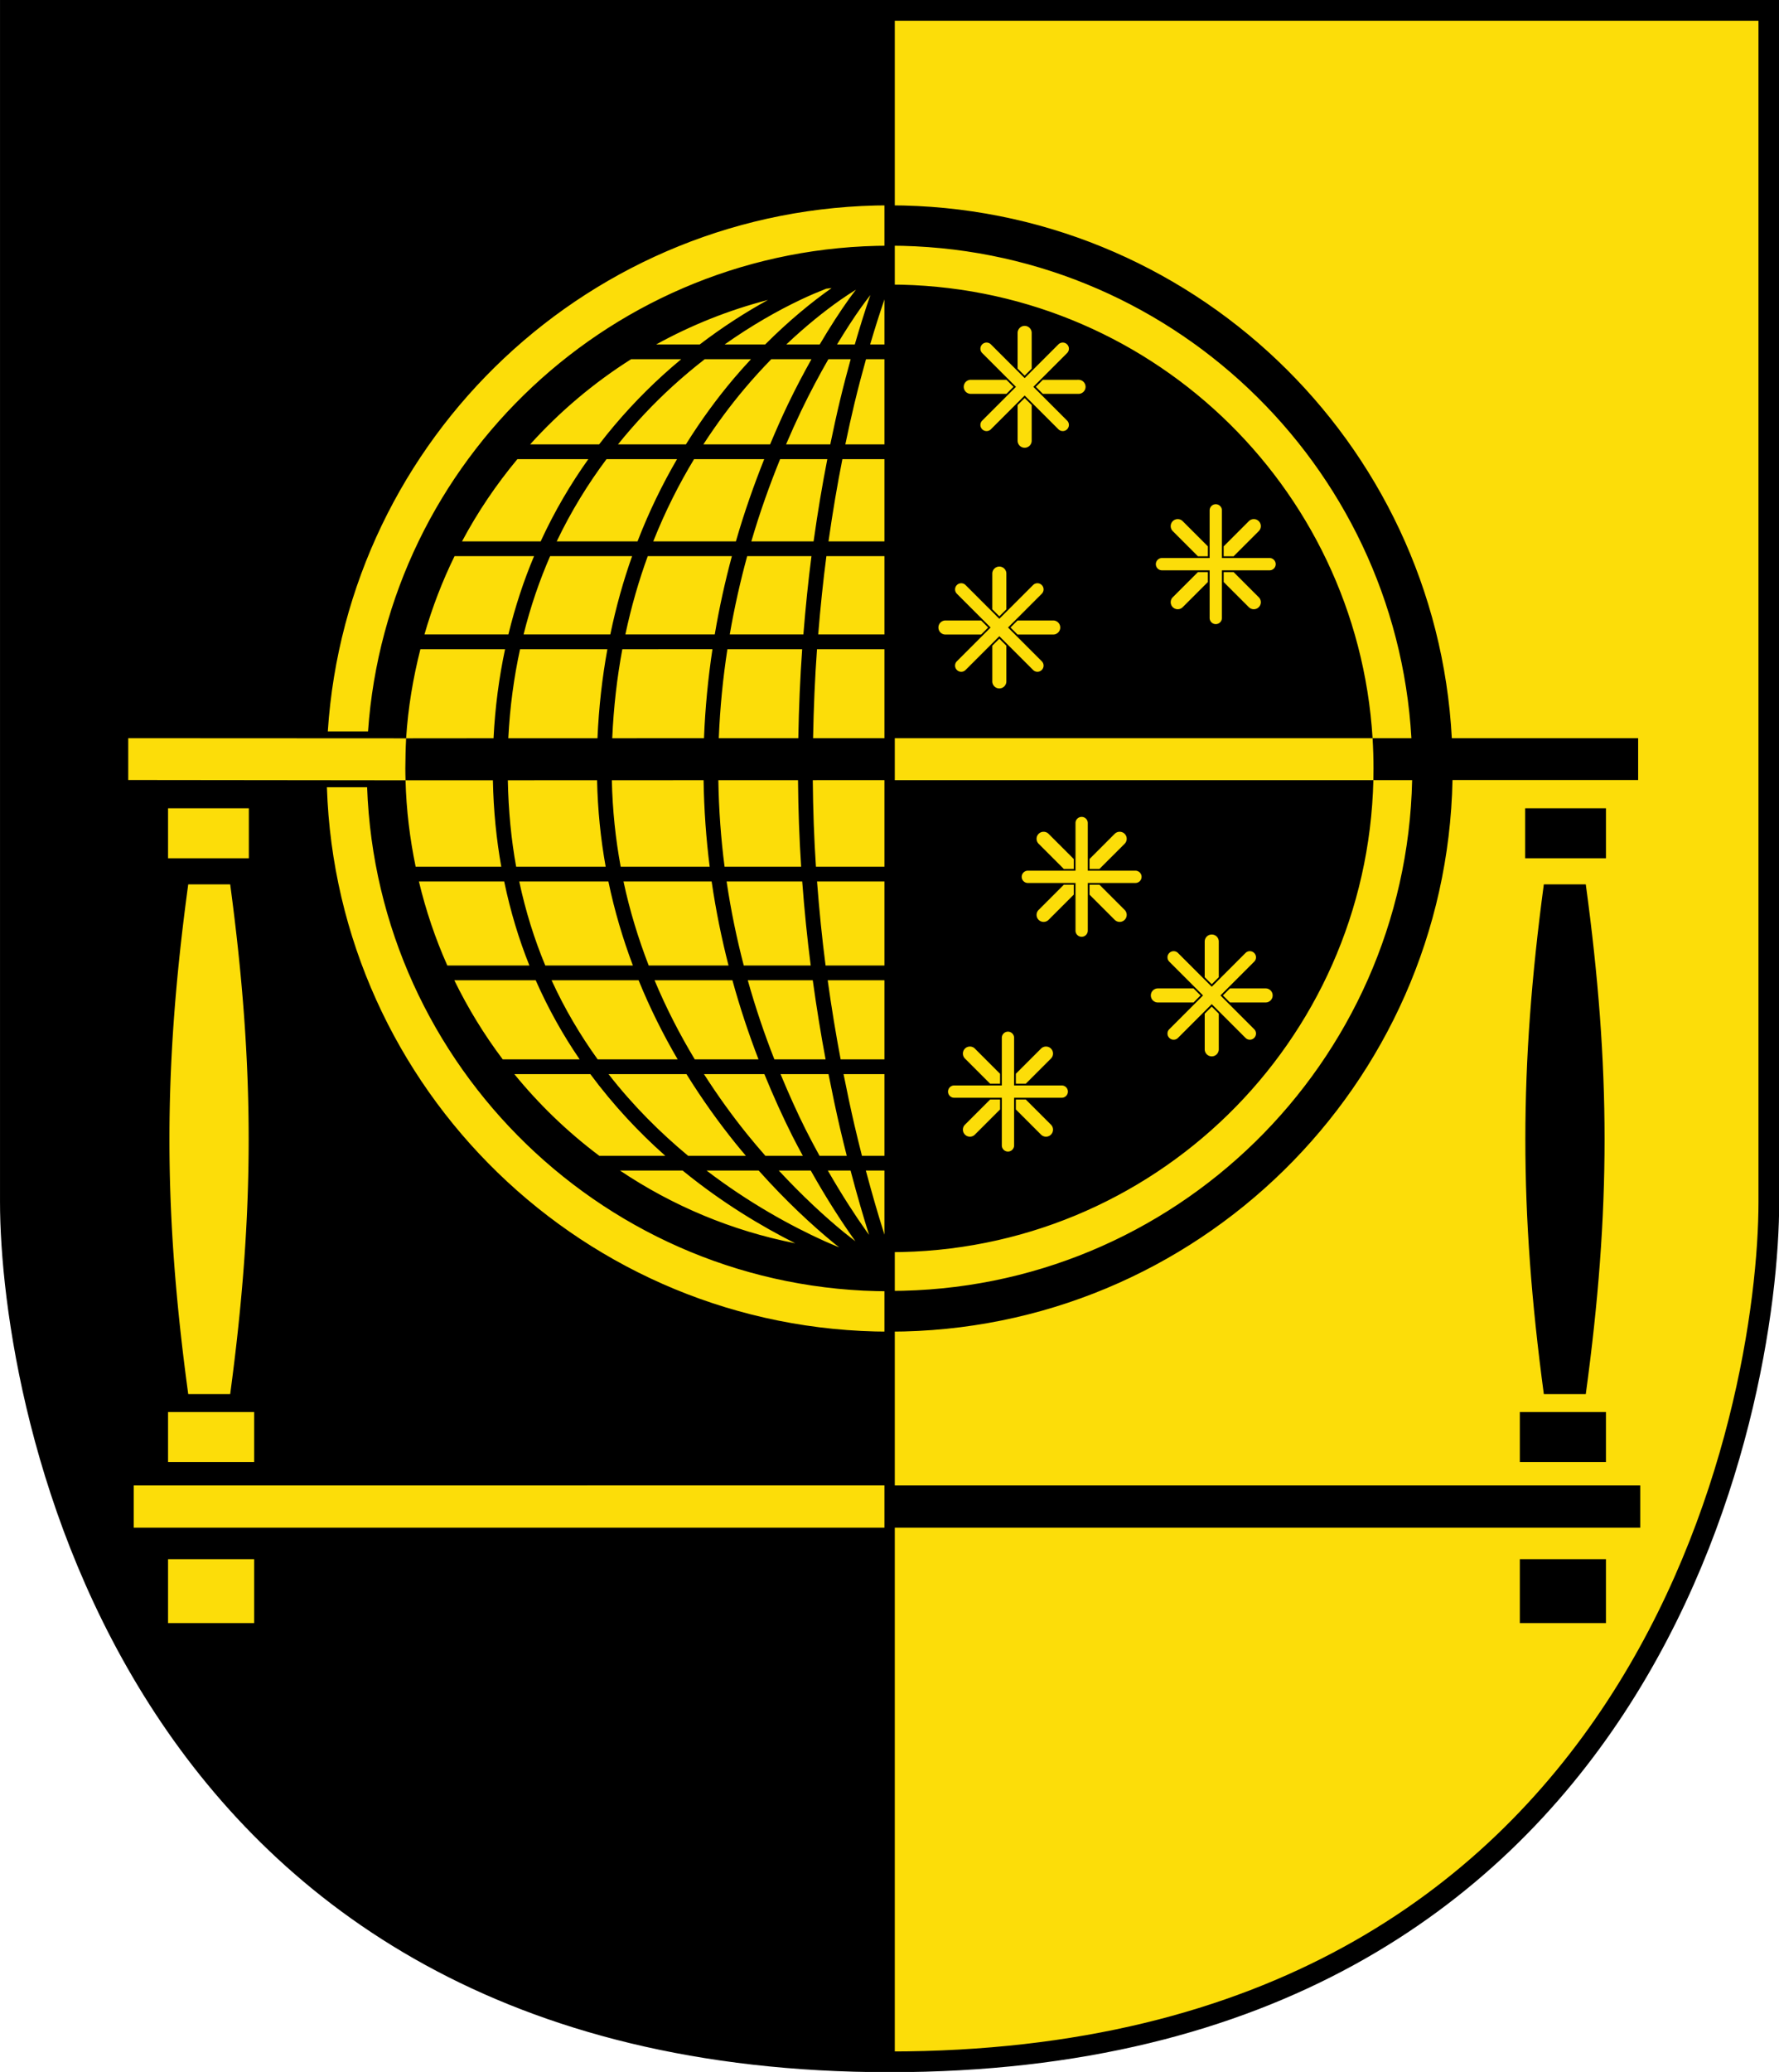
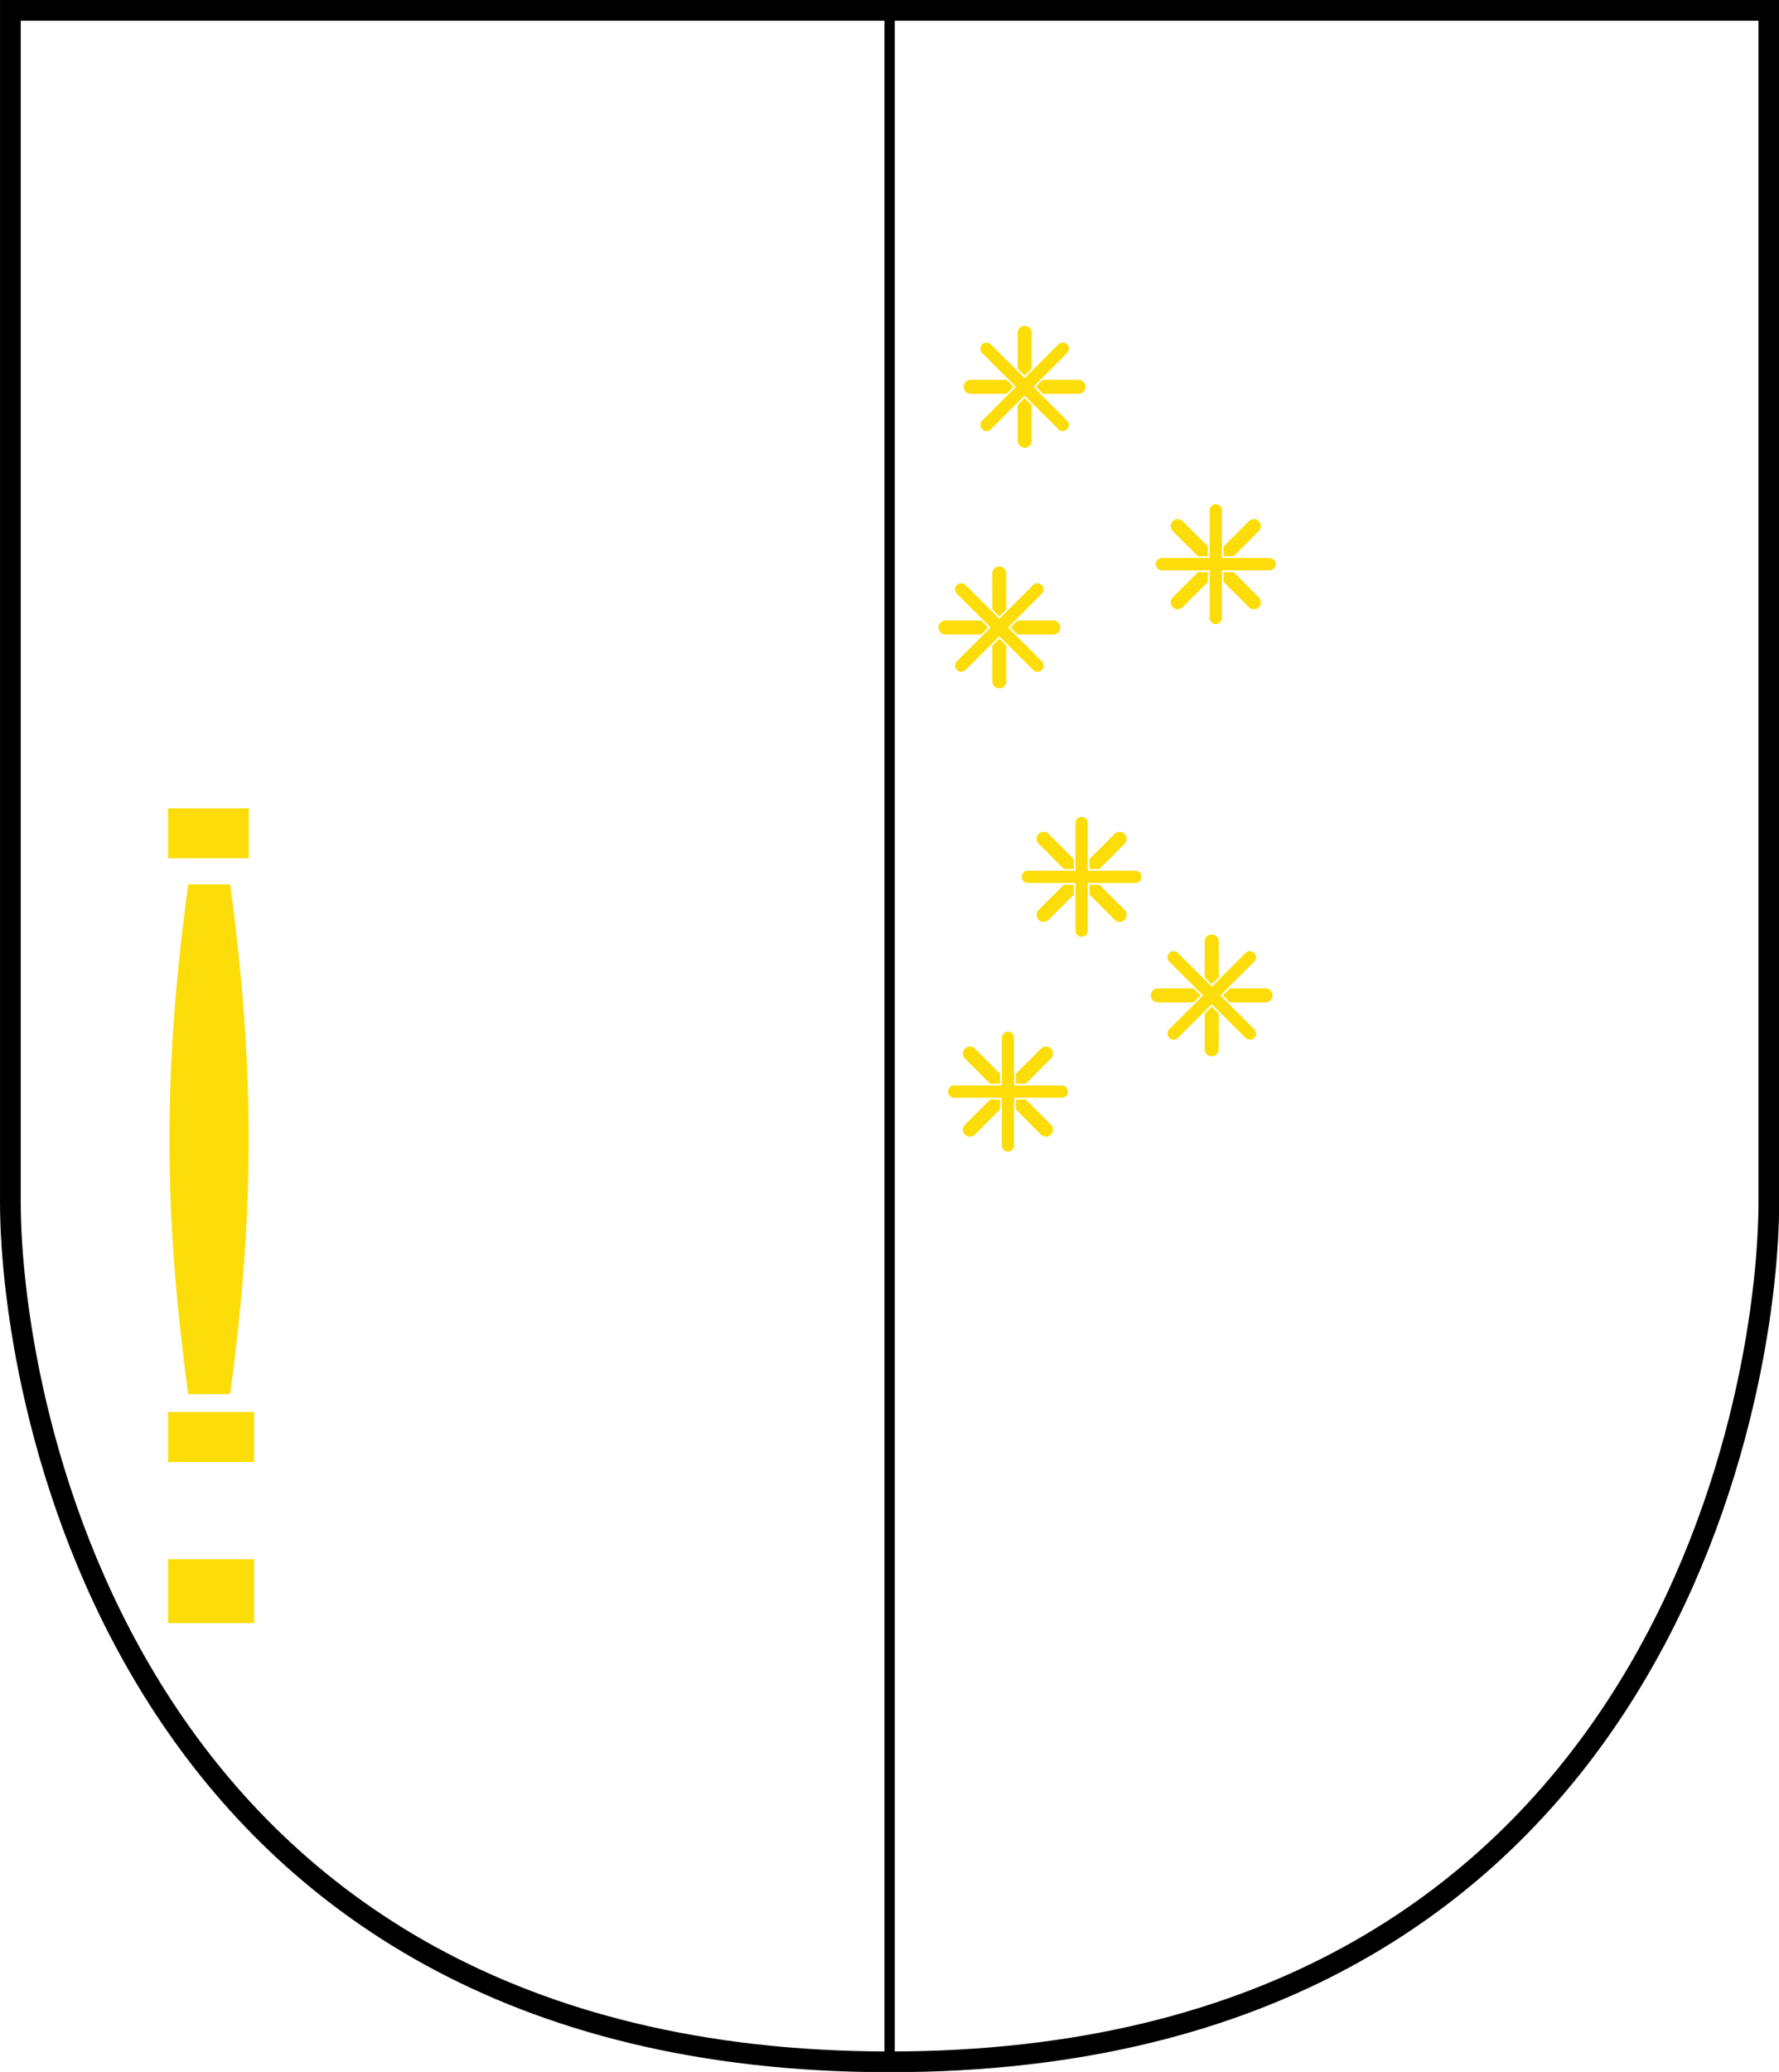
<svg xmlns="http://www.w3.org/2000/svg" xmlns:ns1="http://sodipodi.sourceforge.net/DTD/sodipodi-0.dtd" xmlns:ns2="http://www.inkscape.org/namespaces/inkscape" viewBox="0 0 515.12 599.794" version="1.1" id="svg241" ns1:docname="CoA Oberperfuss.svg" ns2:version="1.1.1 (3bf5ae0d25, 2021-09-20)" width="515.12" height="599.794">
  <ns1:namedview id="namedview243" pagecolor="#505050" bordercolor="#eeeeee" borderopacity="1" ns2:pageshadow="0" ns2:pageopacity="0" ns2:pagecheckerboard="0" showgrid="false" ns2:object-paths="true" ns2:snap-intersection-paths="true" ns2:snap-smooth-nodes="true" ns2:snap-midpoints="true" ns2:snap-object-midpoints="true" ns2:snap-grids="false" showguides="true" ns2:guide-bbox="true" ns2:snap-nodes="true" ns2:zoom="1.5" ns2:cx="257.66667" ns2:cy="300" ns2:window-width="2560" ns2:window-height="1506" ns2:window-x="-11" ns2:window-y="-11" ns2:window-maximized="1" ns2:current-layer="g834" ns2:snap-global="true" ns2:object-nodes="true" ns2:snap-to-guides="false" fit-margin-top="0" lock-margins="true" fit-margin-left="0" fit-margin-right="0" fit-margin-bottom="0" />
  <defs id="defs7" />
  <g id="g834" ns2:groupmode="layer" ns2:label="oberperfuss">
    <g id="g56090" ns2:label="coa" transform="matrix(1.069,0,0,1.069,-30.378,-51.346)" style="opacity:1;stroke-width:0.936">
-       <path id="path18299" style="opacity:1;fill:#000000;fill-opacity:1;fill-rule:nonzero;stroke:none;stroke-width:5.613;stroke-linecap:butt;stroke-linejoin:miter;stroke-miterlimit:4;stroke-dasharray:none;stroke-opacity:1" d="M 31.227,50.843 V 373.452 c 0,54.87 31.506,232.915 238.154,232.915 206.648,0 238.154,-178.045 238.154,-232.915 V 50.843 Z M 269.381,606.368 V 50.843" ns2:label="coa-0" />
      <g id="g56084" ns2:label="or" style="stroke-width:0.936">
-         <path id="path26916" style="color:#000000;display:inline;opacity:1;fill:#fcdd09;fill-opacity:1;fill-rule:nonzero;stroke:none;stroke-width:0.936;-inkscape-stroke:none" ns2:label="or-0" d="m 117.096,247.971 h 10.889 m -0.184,11.367 h 10e-6 l -10.887,-4e-5 m 0.05,1.871 c 2.68,81.817 69.953,147.428 152.399,147.428 l -0.014,41.642 H 64.64 v 11.436 H 269.318 l 0.062,-11.436 h 203.334 v 11.436 H 269.318 l 0.062,144.653 c 206.648,0 238.154,-178.045 238.154,-232.915 V 50.843 H 269.381 l -0.027,52.794 c -80.761,-1e-5 -146.97,62.971 -152.147,142.463 h 10.897 c 5.129,-73.478 66.507,-131.535 141.278,-131.535 v -10.928 c 81.409,0 148.015,63.943 152.283,144.297 h 50.471 v 11.322 h -50.285 c -1.664,82.724 -69.35,149.381 -152.469,149.381 v -10.928 c -76.4,0 -138.806,-60.756 -141.525,-136.5 m 10.408,-1.871 c -0.022,-1.065 -0.066,-2.134 -0.057,-3.201 0.022,-2.723 0.072,-5.462 0.215,-8.166 l -75.268,-0.037 v 11.322 z m 0.158,-11.367 23.678,-0.021 c 0.421,-8.505 1.509,-16.527 3.121,-24.111 h -22.936 c -1.976,7.785 -3.346,15.86 -3.863,24.133 z m -0.158,11.367 c 0.197,8.001 1.174,15.811 2.738,23.393 h 23.193 c -1.309,-7.364 -2.11,-15.147 -2.271,-23.4 z m 272.654,-0.041 h -10.502 c -1.675,70.988 -59.64,127.912 -131.035,127.82 v -22.102 h -6.434 c 1.736,6.526 3.381,12.12 4.73,16.369 0.621,1.957 1.182,3.654 1.666,5.076 l 0.037,11.145 c 77.07,0.104 139.853,-61.639 141.537,-138.309 z m -10.502,0 c 0.025,-1.051 0.037,-2.104 0.037,-3.16 0,-2.755 -0.085,-5.49 -0.252,-8.203 H 269.381 v 11.363 z m -131.035,0 -20.809,0.006 c 0.066,8.021 0.351,15.858 0.854,23.428 h 19.955 z m 0,-11.363 v -24.096 h -19.668 c -0.557,7.68 -0.907,15.739 -1.061,24.1 z m 130.82,0 h 10.518 C 406.463,173.617 344.754,114.564 269.381,114.564 v 10.529 c 69.697,-0.03 126.594,54.218 130.82,122.84 z M 269.381,125.248 c -0.484,1.309 -1.099,3.004 -1.723,4.83 -1.04,3.044 -2.251,6.817 -3.545,11.229 h 5.268 z m -15.707,0.785 c -0.491,0.059 -0.983,0.116 -1.473,0.18 -2.144,0.842 -4.381,1.787 -6.715,2.889 -6.45,3.044 -13.558,7.1 -20.783,12.205 h 10.975 c 6.462,-6.469 12.697,-11.547 17.996,-15.273 z m 6.598,0.438 c -1.327,0.833 -2.693,1.705 -4.207,2.768 -4.343,3.048 -9.382,7.074 -14.66,12.068 h 9.047 c 2.861,-4.869 5.592,-9.047 8.021,-12.445 0.642,-0.899 1.201,-1.601 1.799,-2.391 z m 3.918,1.445 c -0.787,1.013 -1.578,2.034 -2.463,3.271 -1.997,2.793 -4.245,6.253 -6.584,10.119 h 4.811 c 1.432,-4.947 2.776,-9.171 3.92,-12.52 0.13,-0.381 0.191,-0.511 0.316,-0.871 z m -27.764,1.344 c -10.684,2.762 -20.829,6.842 -30.271,12.047 h 11.799 c 6.276,-4.788 12.531,-8.784 18.473,-12.047 z m -37.07,16.047 c -10.145,6.417 -19.338,14.191 -27.344,23.064 h 18.686 c 5.403,-7.034 11.244,-13.271 17.238,-18.73 1.654,-1.507 3.321,-2.942 4.992,-4.334 z m 19.943,0 c -2.903,2.258 -5.805,4.682 -8.67,7.291 -5.126,4.67 -10.119,9.941 -14.822,15.773 h 18.396 c 4.106,-6.579 8.463,-12.498 12.871,-17.721 1.584,-1.877 3.17,-3.637 4.754,-5.344 z m 18.031,0 c -2.387,2.444 -4.798,5.076 -7.199,7.922 -3.816,4.522 -7.591,9.583 -11.195,15.143 h 18.072 c 1.583,-3.781 3.194,-7.425 4.826,-10.832 2.135,-4.458 4.271,-8.461 6.377,-12.232 z m 15.467,0 c -2.409,4.205 -4.886,8.807 -7.355,13.961 -1.384,2.89 -2.76,5.938 -4.111,9.104 h 11.979 c 0.874,-4.223 1.762,-8.29 2.658,-12.016 0.968,-4.023 1.927,-7.633 2.869,-11.049 z m 10.191,0 c -1.024,3.663 -2.072,7.58 -3.133,11.986 -0.831,3.451 -1.654,7.192 -2.467,11.078 h 11.992 v -23.064 z m -94.434,27.064 c -5.714,6.868 -10.758,14.311 -14.99,22.262 h 21.303 c 3.738,-8.123 8.108,-15.535 12.906,-22.262 z m 24.139,0 c -4.994,6.687 -9.576,14.081 -13.477,22.262 h 21.887 c 3.128,-8.113 6.765,-15.514 10.697,-22.262 z m 23.721,0 c -4.05,6.703 -7.81,14.11 -11.047,22.262 H 227.75 c 2.286,-7.965 4.914,-15.34 7.668,-22.262 z m 23.309,0 c -2.796,6.892 -5.461,14.284 -7.793,22.262 h 16.861 c 1.118,-7.982 2.375,-15.414 3.719,-22.262 z m 16.867,0 c -1.356,6.834 -2.626,14.264 -3.758,22.262 h 16.549 v -22.262 z m -105.049,26.262 c -3.307,6.761 -6.036,13.851 -8.154,21.205 h 22.736 c 1.825,-7.521 4.166,-14.596 6.953,-21.205 z m 25.885,0 c -2.876,6.588 -5.305,13.651 -7.189,21.205 h 23.492 c 1.559,-7.513 3.554,-14.582 5.904,-21.205 z m 26.449,0 c -2.411,6.602 -4.465,13.667 -6.066,21.205 h 24.211 c 1.246,-7.377 2.828,-14.449 4.639,-21.205 z m 26.93,0 c -1.842,6.746 -3.448,13.823 -4.719,21.205 h 19.941 c 0.599,-7.391 1.319,-14.513 2.191,-21.205 z m 21.455,0 c -0.88,6.69 -1.613,13.802 -2.219,21.205 h 19.34 v -21.205 z m -82.977,25.205 c -1.649,7.559 -2.753,15.584 -3.184,24.111 l 24.154,-0.004 c 0.365,-8.49 1.3,-16.514 2.684,-24.107 z m 27.701,0 c -1.411,7.572 -2.36,15.599 -2.732,24.107 l 24.855,-0.004 c 0.32,-8.315 1.126,-16.355 2.291,-24.104 z m 28.461,0 c -1.187,7.744 -2.006,15.787 -2.332,24.104 l 21.539,-0.004 c 0.152,-8.354 0.495,-16.418 1.047,-24.1 z m 19.127,35.467 -21.578,0.006 c 0.125,8.087 0.713,15.903 1.684,23.42 h 20.742 c -0.497,-7.572 -0.782,-15.404 -0.848,-23.426 z m -25.576,0.008 -24.85,0.008 c 0.176,8.139 1.011,15.945 2.393,23.41 h 24.107 c -0.952,-7.521 -1.528,-15.335 -1.65,-23.418 z m -28.85,0.01 -24.176,0.008 c 0.166,8.26 0.922,16.073 2.256,23.4 h 24.248 c -1.345,-7.473 -2.156,-15.279 -2.328,-23.408 z m 251.388,7.589 h 21.883 v 13.536 h -21.883 z m 5.054,20.603 h 11.363 c 6.774,49.707 6.795,88.232 0,138.029 h -11.363 c -6.694,-49.839 -6.654,-88.363 0,-138.029 z m -304.704,-0.784 c 1.887,7.885 4.464,15.5 7.701,22.758 h 22.229 c -2.835,-7.05 -5.14,-14.639 -6.828,-22.758 z m 27.176,0 c 1.741,8.156 4.133,15.734 7.057,22.758 h 23.727 c -2.696,-7.181 -4.97,-14.762 -6.633,-22.758 z m 28.24,0 c 1.713,8.011 4.059,15.589 6.83,22.758 h 21.621 c -1.85,-7.223 -3.417,-14.812 -4.574,-22.758 z m 27.928,0 c 1.181,7.951 2.768,15.547 4.65,22.758 h 18.133 c -0.934,-7.256 -1.707,-14.878 -2.301,-22.758 z m 24.496,0 c 0.599,7.878 1.373,15.51 2.314,22.758 h 17.342 v -22.758 z m -98.248,26.758 c 3.692,7.577 8.087,14.741 13.109,21.412 h 20.842 c -4.455,-6.49 -8.473,-13.633 -11.906,-21.412 z m 26.348,0 c 3.586,7.845 7.829,14.949 12.477,21.412 h 21.668 c -3.872,-6.632 -7.465,-13.766 -10.572,-21.412 z m 27.891,0 c 3.208,7.665 6.91,14.805 10.889,21.412 h 17.264 c -2.569,-6.665 -4.967,-13.818 -7.062,-21.412 z m 25.25,0 c 2.142,7.613 4.586,14.764 7.201,21.412 h 13.875 c -1.26,-6.695 -2.43,-13.868 -3.473,-21.412 z m 21.646,0 c 1.054,7.557 2.235,14.723 3.506,21.412 h 13.264 V 313.489 Z m -84.879,25.412 c 6.744,8.271 14.467,15.704 23.01,22.115 h 17.879 c -7.106,-6.289 -14.027,-13.654 -20.301,-22.115 z m 25.514,0 c 6.679,8.59 14.07,15.895 21.553,22.115 h 15.648 c -0.906,-1.072 -1.811,-2.146 -2.717,-3.268 -4.568,-5.658 -9.104,-11.961 -13.371,-18.848 z m 25.852,0 c 3.78,5.908 7.744,11.378 11.746,16.334 1.63,2.019 3.259,3.926 4.885,5.781 h 10.145 c -0.937,-1.749 -1.871,-3.446 -2.812,-5.32 -2.579,-5.136 -5.145,-10.764 -7.6,-16.795 z m 20.742,0 c 2.213,5.324 4.488,10.406 6.795,15 1.259,2.507 2.515,4.838 3.762,7.115 h 7.377 c -0.598,-2.369 -1.2,-4.791 -1.805,-7.381 -1.063,-4.556 -2.113,-9.547 -3.139,-14.734 z m 17.066,0 c 0.969,4.855 1.957,9.538 2.957,13.826 0.679,2.909 1.358,5.663 2.027,8.289 h 7.49 v -22.115 z m -60.551,26.115 c 14.115,9.478 30.173,16.284 47.463,19.695 -9.115,-4.591 -19.688,-10.906 -30.262,-19.506 -0.074,-0.061 -0.148,-0.129 -0.223,-0.189 z m 23.453,0 c 11.484,8.774 22.864,14.997 31.877,19.078 1.467,0.664 2.721,1.159 4.053,1.713 -0.458,-0.365 -0.843,-0.639 -1.318,-1.027 -5.894,-4.819 -13.085,-11.456 -20.5,-19.764 z m 19.562,0 c 6.373,6.866 12.498,12.511 17.58,16.666 1.15,0.94 2.14,1.679 3.176,2.475 -0.106,-0.148 -0.187,-0.249 -0.295,-0.4 -3.359,-4.713 -7.486,-11.045 -11.805,-18.74 z m 13.281,0 c 3.82,6.642 7.455,12.236 10.438,16.42 0.264,0.371 0.47,0.63 0.725,0.98 -1.43,-4.511 -3.17,-10.425 -5.006,-17.4 z m 187.436,65.392 h 23.328 v 13.536 h -23.328 z m 0,39.841 h 23.328 v 17.319 h -23.328 z" ns1:nodetypes="cccccccccccccccccccccccccccccccccccccsccccscccccscccccsccsccscccccccccccccsccccsccscccccsccscsccsscsccsccccccccscccsccscccsccscccsccscccsccccccccccccccccccccccccccccccccccccccccccccccccccccccccccccccccccccsccccssccccssccccscccccccccccccccccccccccccccccccccccccccccccccccccccccccccccccccccccccscccsccscccsccscccsccccccscccscscccscccccscccccccccccc" />
        <path id="rect51982" style="display:inline;opacity:1;fill:#fcdd09;fill-rule:evenodd;stroke:none;stroke-width:0.936" ns2:label="or-f" d="m 79.404,287.515 h 11.364 c 6.654,49.666 6.694,88.191 0,138.029 H 79.404 c -6.795,-49.797 -6.774,-88.322 0,-138.029 z m -5.466,182.733 h 23.329 v 17.319 h -23.329 z m 0,-39.84 h 23.329 v 13.536 h -23.329 z m 0,-163.496 h 21.883 v 13.536 H 73.938 Z m 280.794,45.744 1.907,1.907 1.905,-1.905 9e-4,-9.659 a 1.905,1.905 0 0 0 -1.906,-1.906 1.905,1.905 0 0 0 -1.347,0.56 1.905,1.905 0 0 0 -0.559,1.346 z m 6.843,3.031 -1.906,1.906 1.906,1.906 9.656,-9.1e-4 a 1.905,1.905 0 0 0 1.906,-1.906 1.905,1.905 0 0 0 -1.905,-1.905 z m -3.031,6.84 -1.905,-1.905 -1.906,1.906 10e-6,9.658 a 1.905,1.905 0 0 0 1.905,1.905 1.905,1.905 0 0 0 1.906,-1.906 z m -6.839,-3.029 1.905,-1.905 -1.906,-1.906 -9.658,1e-5 a 1.905,1.905 0 0 0 -1.346,0.559 1.905,1.905 0 0 0 -0.56,1.347 1.905,1.905 0 0 0 1.906,1.906 z m -6.563,-13.402 a 1.667,1.667 0 0 0 0,2.357 l 9.141,9.141 -9.141,9.141 a 1.667,1.667 0 0 0 -9e-4,2.356 1.667,1.667 0 0 0 2.357,0 l 9.141,-9.141 9.139,9.139 a 1.667,1.667 0 0 0 2.358,9.1e-4 1.667,1.667 0 0 0 -0.003,-2.357 l -9.139,-9.139 9.141,-9.141 a 1.667,1.667 0 0 0 1e-5,-2.357 1.667,1.667 0 0 0 -2.356,9.1e-4 l -9.141,9.141 -9.141,-9.141 a 1.667,1.667 0 0 0 -2.356,-9e-4 z m -47.947,-93.075 1.907,1.907 1.905,-1.905 9.1e-4,-9.659 a 1.905,1.905 0 0 0 -1.906,-1.906 1.905,1.905 0 0 0 -1.347,0.56 1.905,1.905 0 0 0 -0.559,1.346 z m 6.843,3.031 -1.906,1.906 1.906,1.906 9.656,-9e-4 a 1.905,1.905 0 0 0 1.906,-1.906 1.905,1.905 0 0 0 -1.905,-1.905 z m -3.031,6.84 -1.905,-1.905 -1.906,1.906 v 9.658 a 1.905,1.905 0 0 0 1.905,1.905 1.905,1.905 0 0 0 1.906,-1.906 z m -6.839,-3.029 1.905,-1.905 -1.906,-1.906 -9.658,1e-5 a 1.905,1.905 0 0 0 -1.346,0.559 1.905,1.905 0 0 0 -0.56,1.347 1.905,1.905 0 0 0 1.906,1.906 z m -6.563,-13.402 a 1.667,1.667 0 0 0 1e-5,2.357 l 9.141,9.141 -9.141,9.141 a 1.667,1.667 0 0 0 -9e-4,2.356 1.667,1.667 0 0 0 2.357,0 l 9.141,-9.141 9.139,9.139 a 1.667,1.667 0 0 0 2.358,9e-4 1.667,1.667 0 0 0 -0.003,-2.357 l -9.139,-9.139 9.141,-9.141 a 1.667,1.667 0 0 0 2e-5,-2.357 1.667,1.667 0 0 0 -2.356,9e-4 l -9.141,9.141 -9.141,-9.141 a 1.667,1.667 0 0 0 -2.356,-9e-4 z m 16.45,-58.616 1.907,1.907 1.905,-1.905 9e-4,-9.659 a 1.905,1.905 0 0 0 -1.906,-1.906 1.905,1.905 0 0 0 -1.347,0.56 1.905,1.905 0 0 0 -0.559,1.346 z m 6.843,3.031 -1.906,1.906 1.906,1.906 9.656,-9.1e-4 a 1.905,1.905 0 0 0 1.906,-1.906 1.905,1.905 0 0 0 -1.905,-1.905 z m -3.031,6.84 -1.905,-1.905 -1.906,1.906 1e-5,9.658 a 1.905,1.905 0 0 0 1.905,1.905 1.905,1.905 0 0 0 1.906,-1.906 z m -6.839,-3.029 1.905,-1.905 -1.906,-1.906 -9.658,1e-5 a 1.905,1.905 0 0 0 -1.346,0.559 1.905,1.905 0 0 0 -0.56,1.347 1.905,1.905 0 0 0 1.906,1.906 z m -6.563,-13.402 a 1.667,1.667 0 0 0 0,2.357 l 9.141,9.141 -9.141,9.141 a 1.667,1.667 0 0 0 -9e-4,2.356 1.667,1.667 0 0 0 2.357,0 l 9.141,-9.141 9.139,9.139 a 1.667,1.667 0 0 0 2.358,9.1e-4 1.667,1.667 0 0 0 -0.003,-2.357 l -9.139,-9.139 9.141,-9.141 a 1.667,1.667 0 0 0 10e-6,-2.357 1.667,1.667 0 0 0 -2.356,9.1e-4 l -9.141,9.141 -9.141,-9.141 a 1.667,1.667 0 0 0 -2.356,-9e-4 z m 9.114,197.519 v 2.693 h 2.689 l 6.82,-6.818 a 1.902,1.902 0 0 0 0,-2.691 1.902,1.902 0 0 0 -1.347,-0.555 1.902,1.902 0 0 0 -1.345,0.555 z m 2.691,6.971 h -2.691 v 2.691 l 6.818,6.816 a 1.902,1.902 0 0 0 2.691,0 1.902,1.902 0 0 0 0,-2.689 z m -6.969,2.689 v -2.689 h -2.691 l -6.818,6.818 a 1.902,1.902 0 0 0 0,2.689 1.902,1.902 0 0 0 2.691,0 z m -2.689,-6.967 h 2.689 v -2.691 l -6.818,-6.818 a 1.902,1.902 0 0 0 -1.345,-0.555 1.902,1.902 0 0 0 -1.347,0.555 1.902,1.902 0 0 0 0,2.691 z m 4.829,-14.095 a 1.664,1.664 0 0 0 -1.664,1.664 v 12.907 h -12.907 a 1.664,1.664 0 0 0 -1.664,1.662 1.664,1.664 0 0 0 1.664,1.664 h 12.907 v 12.905 a 1.664,1.664 0 0 0 1.664,1.666 1.664,1.664 0 0 0 1.662,-1.666 v -12.905 h 12.907 a 1.664,1.664 0 0 0 1.664,-1.664 1.664,1.664 0 0 0 -1.664,-1.662 h -12.907 v -12.907 a 1.664,1.664 0 0 0 -1.662,-1.664 z m 22.096,-46.758 v 2.693 h 2.689 l 6.82,-6.818 a 1.902,1.902 0 0 0 0,-2.691 1.902,1.902 0 0 0 -1.347,-0.555 1.902,1.902 0 0 0 -1.345,0.555 z m 2.691,6.971 h -2.691 v 2.691 l 6.818,6.816 a 1.902,1.902 0 0 0 2.691,0 1.902,1.902 0 0 0 0,-2.689 z m -6.969,2.689 v -2.689 h -2.691 l -6.818,6.818 a 1.902,1.902 0 0 0 0,2.689 1.902,1.902 0 0 0 2.691,0 z m -2.689,-6.967 h 2.689 v -2.691 l -6.818,-6.818 a 1.902,1.902 0 0 0 -1.345,-0.555 1.902,1.902 0 0 0 -1.347,0.555 1.902,1.902 0 0 0 0,2.691 z m 4.829,-14.095 a 1.664,1.664 0 0 0 -1.664,1.664 v 12.907 h -12.907 a 1.664,1.664 0 0 0 -1.664,1.662 1.664,1.664 0 0 0 1.664,1.664 h 12.907 v 12.905 a 1.664,1.664 0 0 0 1.664,1.666 1.664,1.664 0 0 0 1.662,-1.666 v -12.905 h 12.907 a 1.664,1.664 0 0 0 1.664,-1.664 1.664,1.664 0 0 0 -1.664,-1.662 h -12.907 v -12.907 a 1.664,1.664 0 0 0 -1.662,-1.664 z m 38.468,-73.265 v 2.693 h 2.689 l 6.82,-6.818 a 1.902,1.902 0 0 0 0,-2.691 1.902,1.902 0 0 0 -1.347,-0.555 1.902,1.902 0 0 0 -1.345,0.555 z m 2.691,6.971 h -2.691 v 2.691 l 6.818,6.816 a 1.902,1.902 0 0 0 2.691,0 1.902,1.902 0 0 0 0,-2.689 z m -6.969,2.689 v -2.689 h -2.691 l -6.818,6.818 a 1.902,1.902 0 0 0 0,2.689 1.902,1.902 0 0 0 2.691,0 z m -2.689,-6.967 h 2.689 v -2.691 l -6.818,-6.818 a 1.902,1.902 0 0 0 -1.345,-0.555 1.902,1.902 0 0 0 -1.347,0.555 1.902,1.902 0 0 0 0,2.691 z m 4.829,-14.095 a 1.664,1.664 0 0 0 -1.664,1.664 v 12.907 h -12.907 a 1.664,1.664 0 0 0 -1.664,1.662 1.664,1.664 0 0 0 1.664,1.664 h 12.907 v 12.905 a 1.664,1.664 0 0 0 1.664,1.666 1.664,1.664 0 0 0 1.662,-1.666 v -12.905 h 12.907 a 1.664,1.664 0 0 0 1.664,-1.664 1.664,1.664 0 0 0 -1.664,-1.662 h -12.907 v -12.907 a 1.664,1.664 0 0 0 -1.662,-1.664 z" />
      </g>
      <path style="opacity:1;fill:none;fill-opacity:1;fill-rule:nonzero;stroke:#000000;stroke-width:2.807;stroke-linecap:butt;stroke-linejoin:miter;stroke-miterlimit:4;stroke-dasharray:none;stroke-opacity:1" d="M 269.381,606.368 V 50.843" id="path18658" ns2:label="pale" />
      <path style="opacity:1;fill:none;fill-opacity:1;fill-rule:nonzero;stroke:#000000;stroke-width:5.613;stroke-linecap:butt;stroke-linejoin:miter;stroke-miterlimit:4;stroke-dasharray:none;stroke-opacity:1" d="M 31.227,50.843 V 373.452 c 0,54.87 31.506,232.915 238.154,232.915 206.648,0 238.154,-178.045 238.154,-232.915 V 50.843 Z" id="path18084" ns2:label="coa-f" />
    </g>
  </g>
</svg>